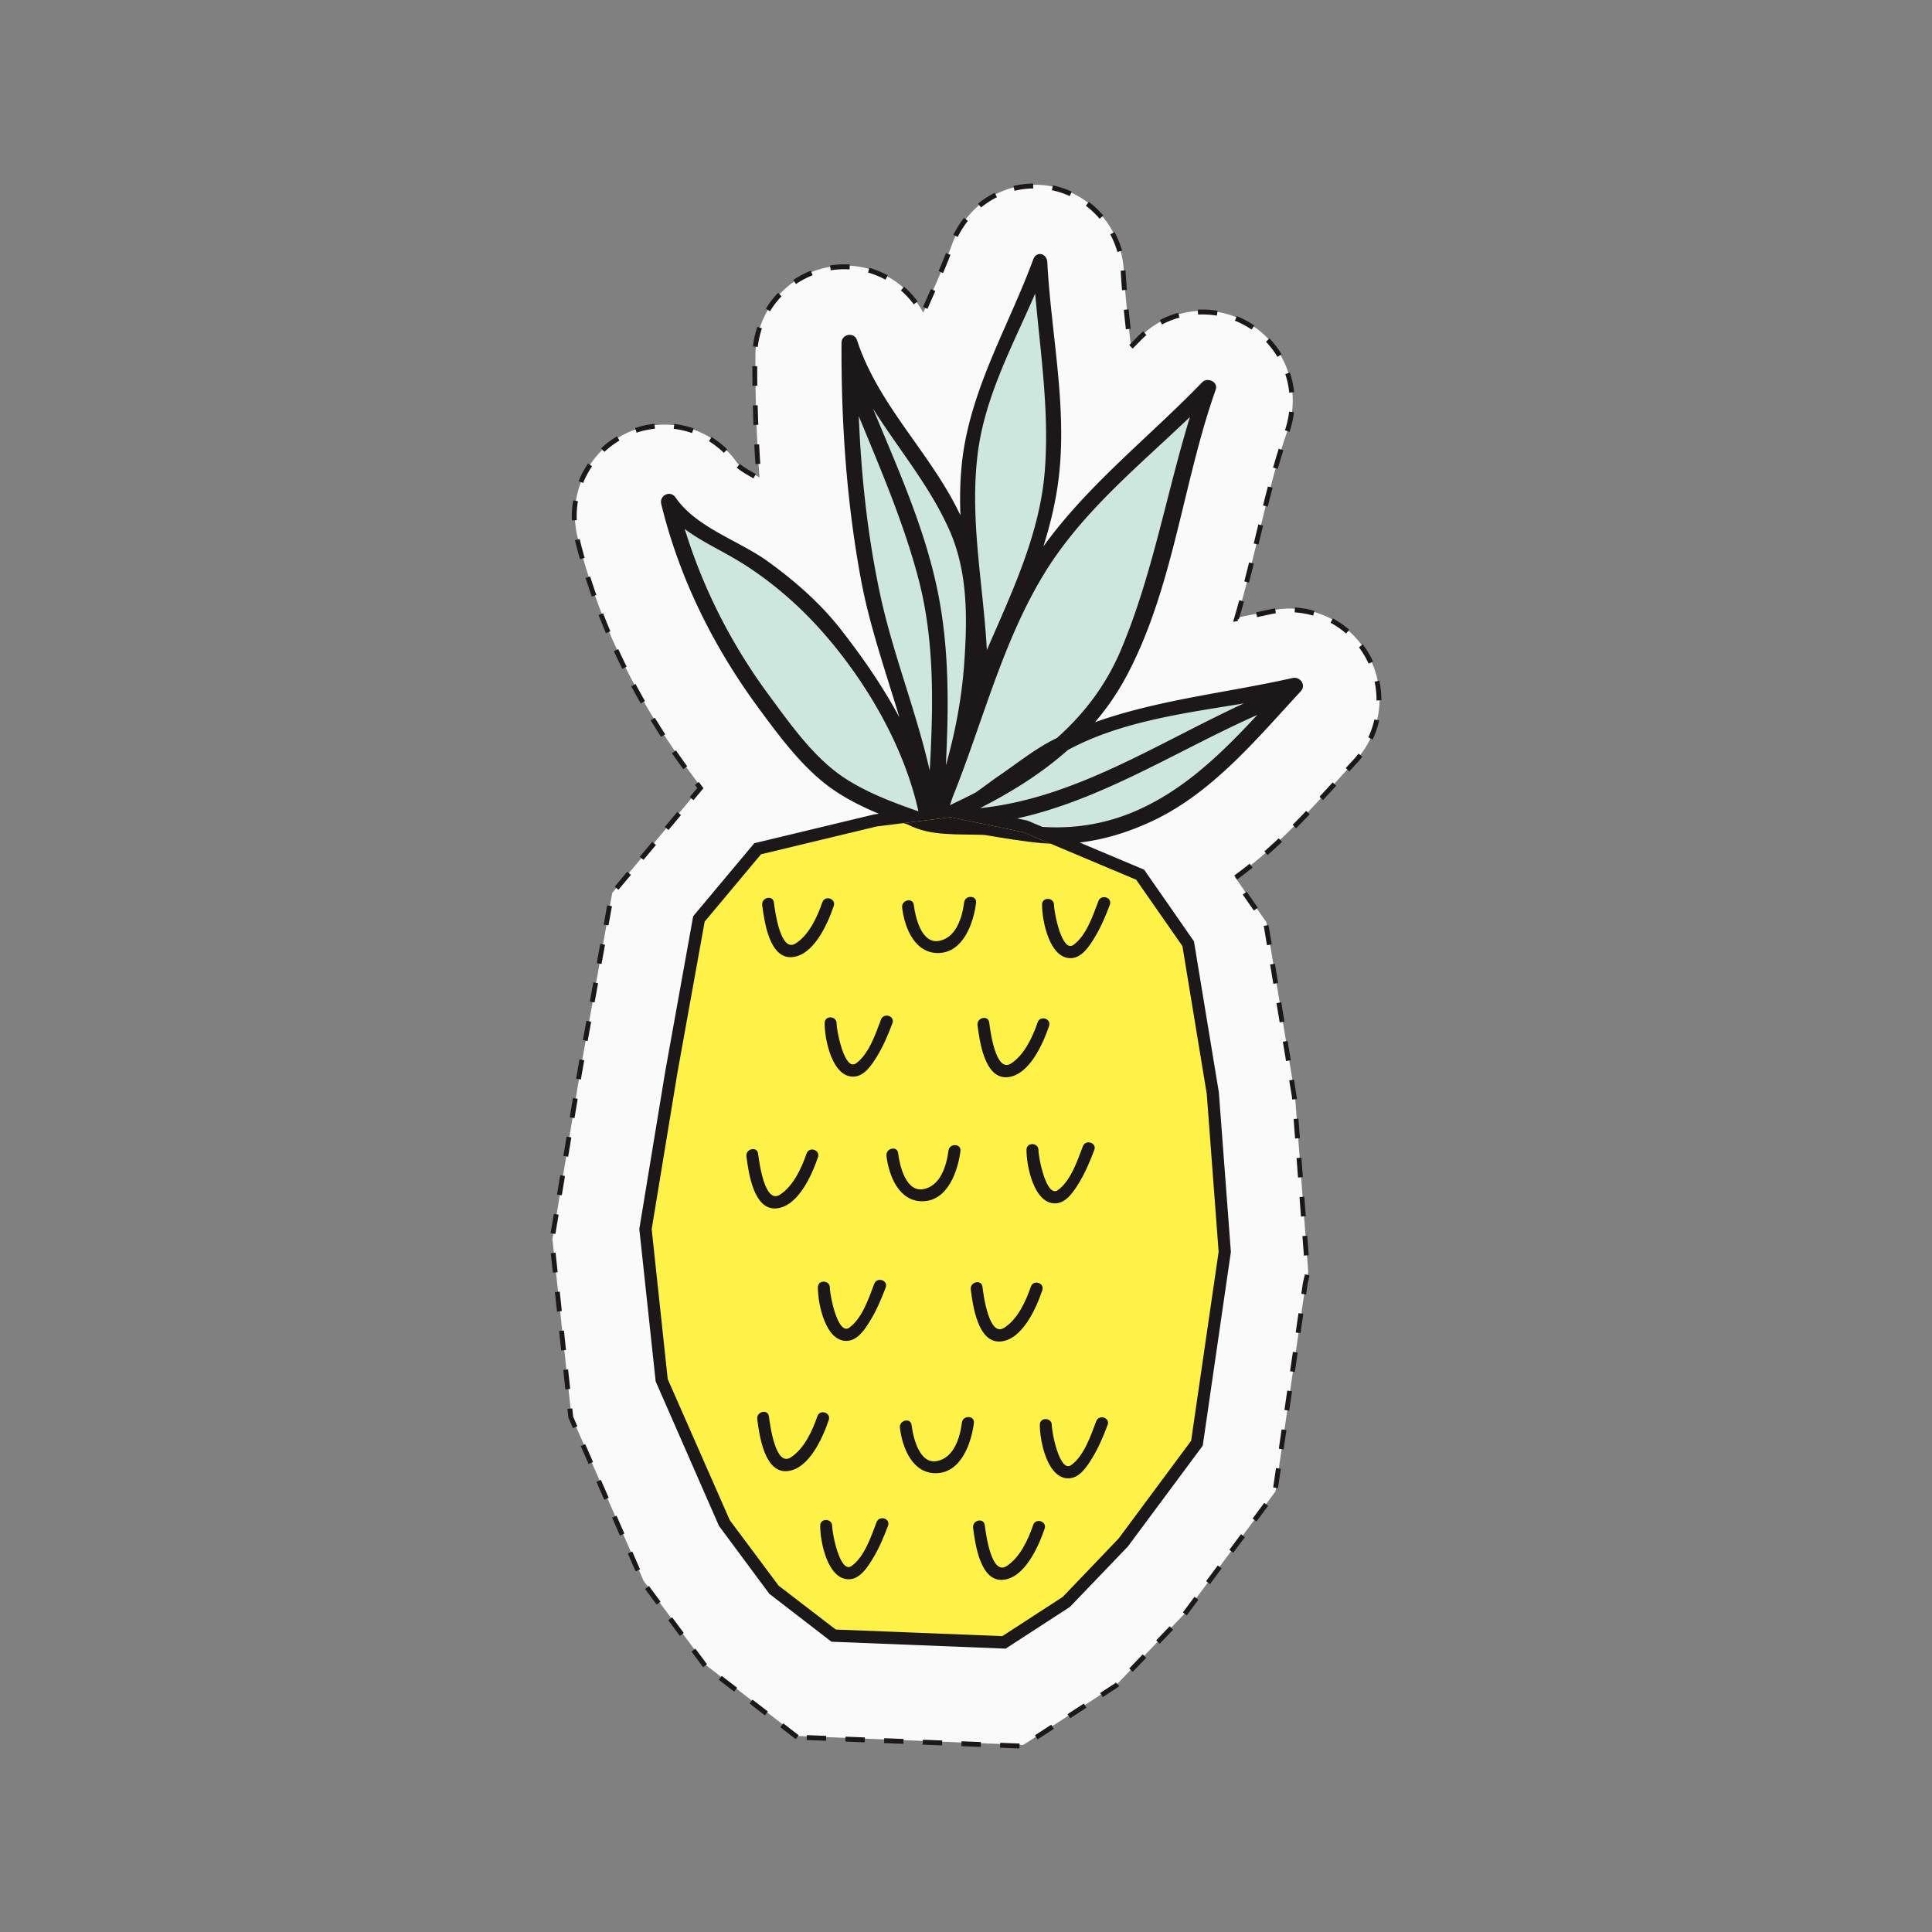
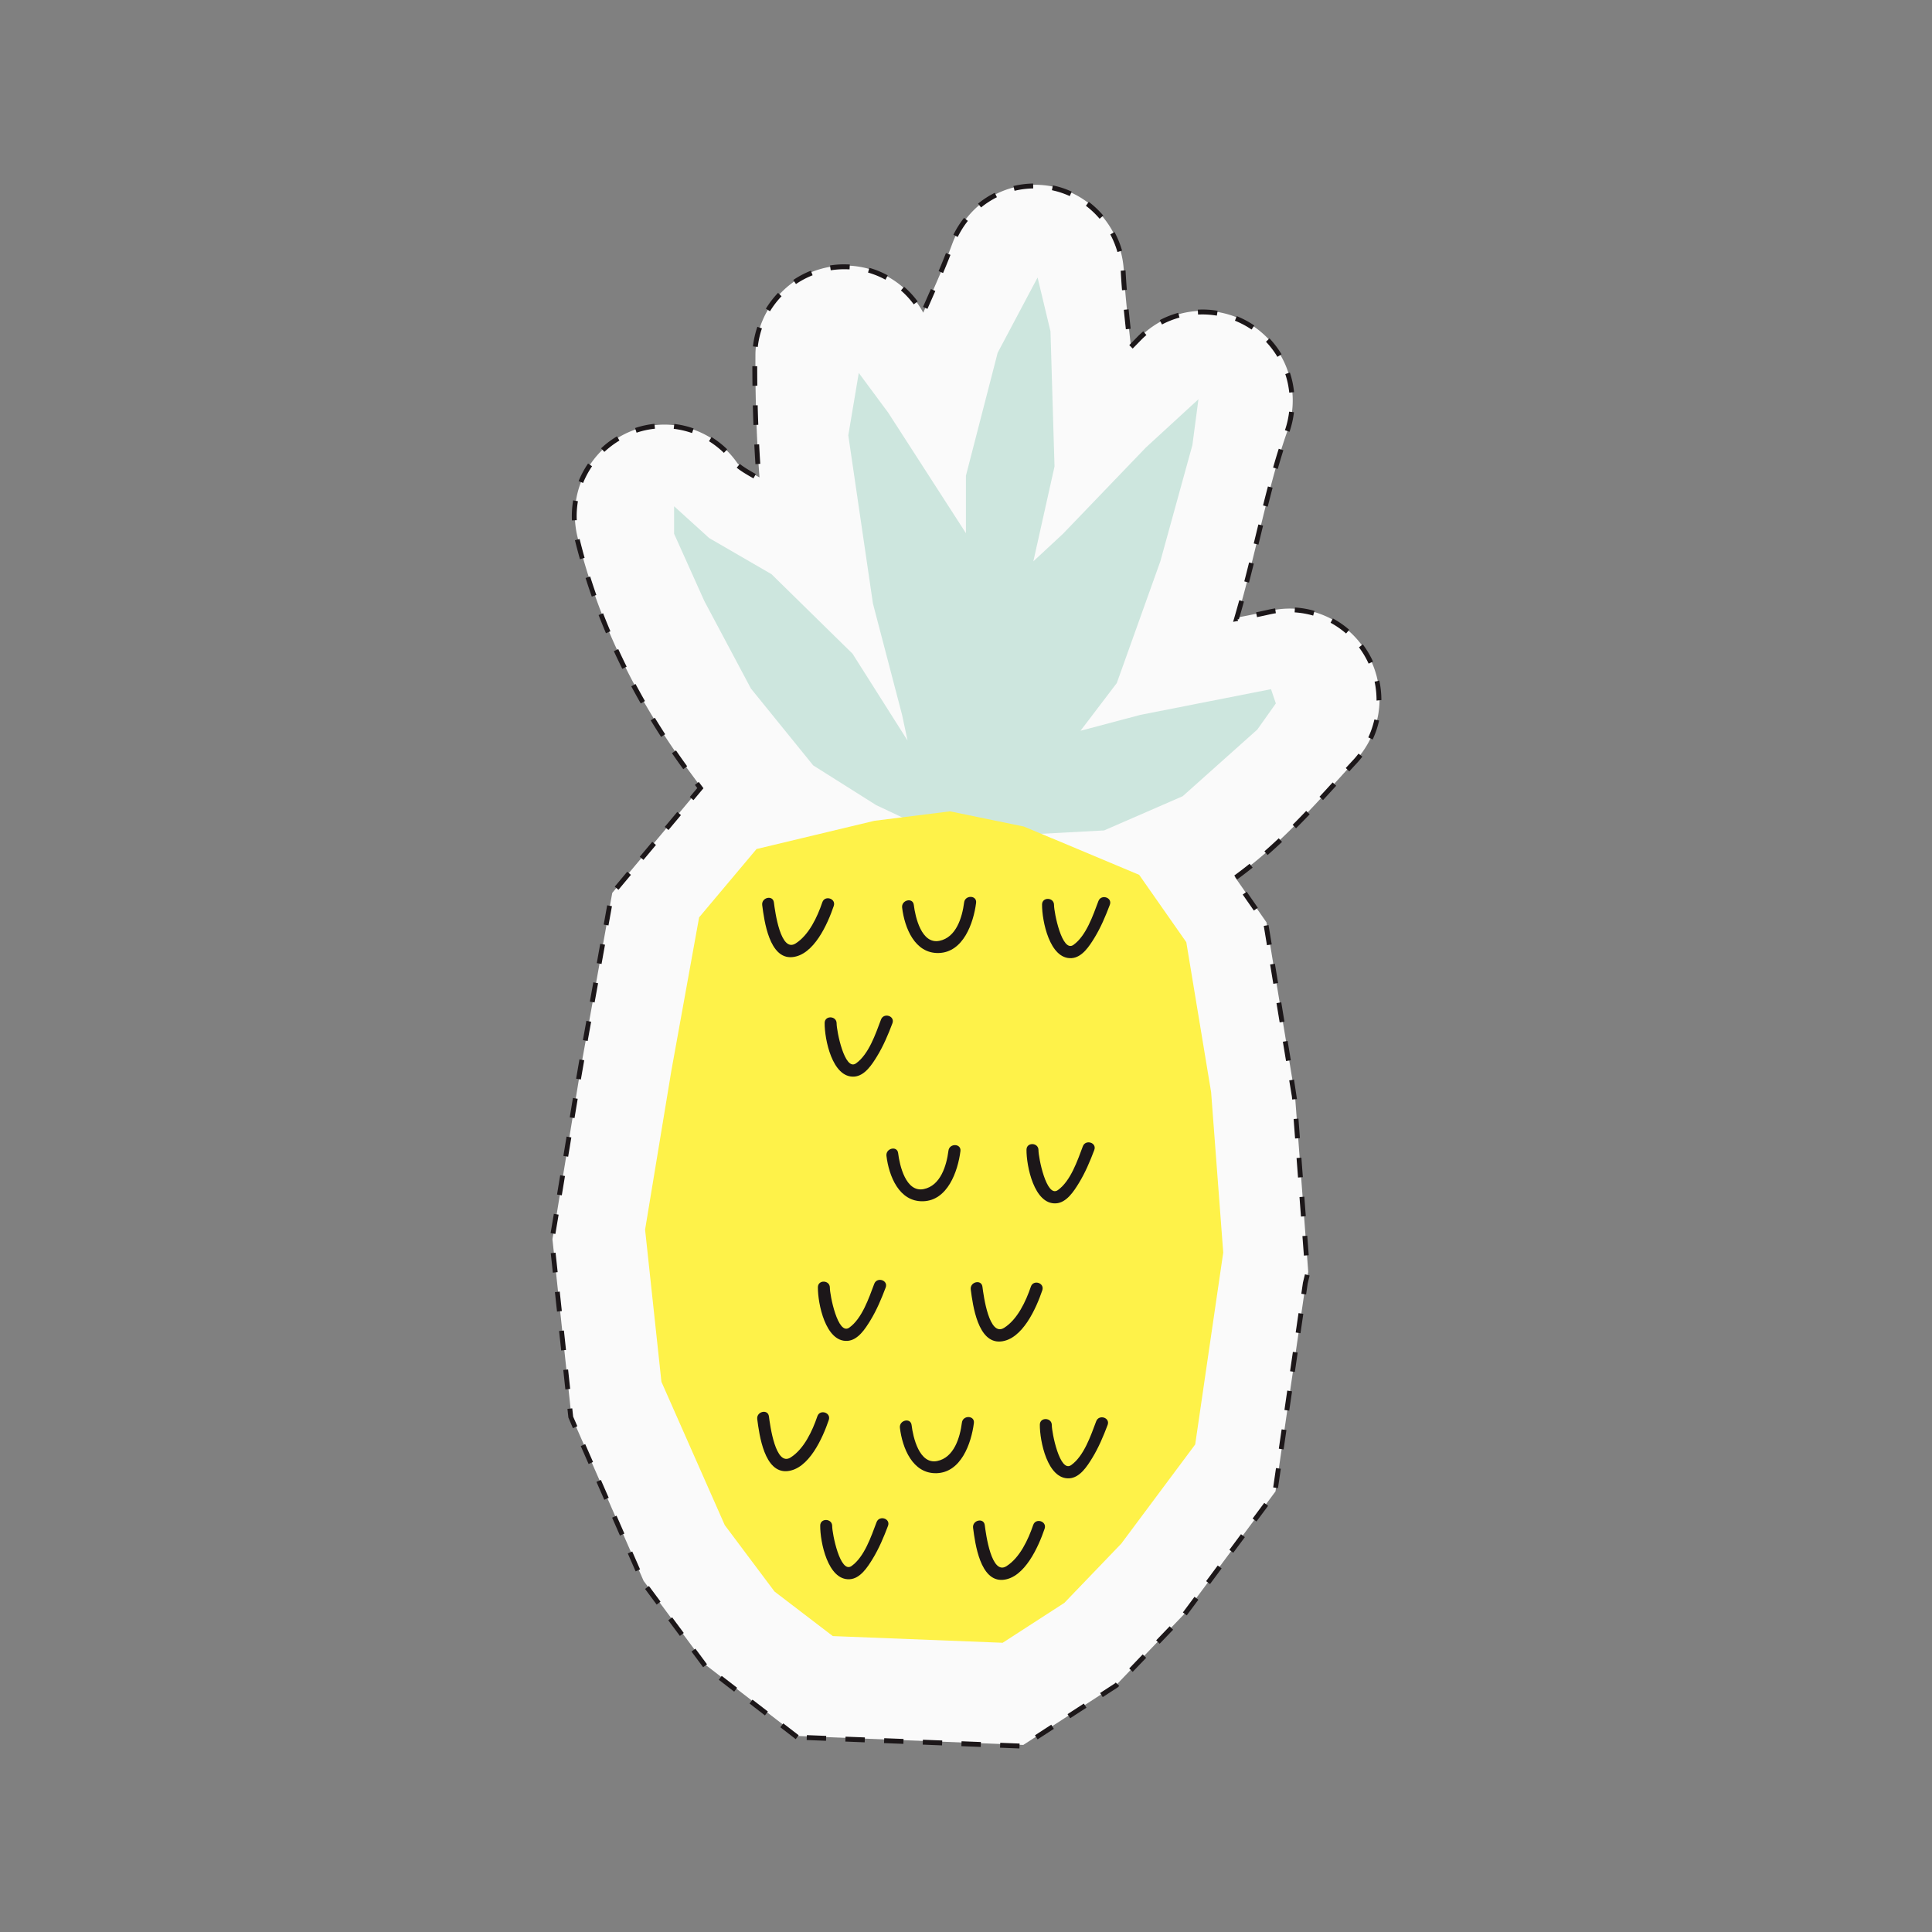
<svg xmlns="http://www.w3.org/2000/svg" data-bbox="57 18.999 86 162.001" viewBox="0 0 200 200" height="200" width="200" data-type="color">
  <rect x="0" y="0" width="200" height="200" fill="#808080" stroke="none" />
  <g>
    <path d="M140.364 78.685a224.86 224.86 0 0 0-1.713 1.869c-3.135 3.44-6.561 7.198-10.798 10.253l3.25 4.67 2.955 17.927 1.372 18.282-.235.998-3.155 21.706-9.356 12.598-7.047 7.35-9.706 6.297-23.344-.927-9.471-7.305-6.491-8.753-7.475-17.06-1.963-18.317.22-1.246 2.694-16.347 3.28-18.251 9.18-10.962c-.411-.547-.801-1.079-1.182-1.596-5.609-7.583-9.506-15.754-11.594-24.28-.691-2.832-.075-5.76 1.693-8.039a9.276 9.276 0 0 1 7.292-3.597c3.005 0 5.83 1.489 7.568 3.997.321.36 1.342.952 2.284 1.469-.305-4.037-.441-8.227-.421-12.613 0-5.116 4.157-9.316 9.27-9.316 3.426 0 6.511 1.905 8.103 4.878.18-.415.361-.831.546-1.241.896-2.041 1.748-3.971 2.459-5.896 1.382-3.723 4.748-6.104 8.584-6.104 4.878 0 8.91 3.916 9.175 8.915.115 2.209.371 4.493.636 6.915.03.294.065.593.095.892.29-.289.571-.577.851-.866a9.217 9.217 0 0 1 6.616-2.811 9.313 9.313 0 0 1 7.633 3.977 9.333 9.333 0 0 1 1.122 8.414c-1.187 3.353-2.068 6.975-3 10.815-.686 2.822-1.382 5.689-2.219 8.551 1.157-.223 2.289-.451 3.416-.704a9.31 9.31 0 0 1 2.023-.228c3.696 0 7.047 2.214 8.529 5.638a9.385 9.385 0 0 1-1.676 10.048z" fill="#FAFAFA" data-color="1" />
    <path d="M105.527 181l-2.002-.079.02-.507 2.002.079-.02.507zm-4.003-.159l-2.002-.079.02-.507 2.002.079-.02.507zm-4.004-.159l-2.002-.079.02-.507 2.002.079-.02.507zm-4.003-.158l-2.002-.079.02-.507 2.002.079-.02.507zm-4.004-.159l-2.002-.079.02-.507 2.002.079-.02.507zm-4.004-.159l-2.002-.079.02-.507 2.002.079-.02.507zm21.902-.144l-.271-.426 1.686-1.095.271.426-1.686 1.095zm-25.037-.027l-1.593-1.229.304-.403 1.593 1.229-.304.403zm28.409-2.162l-.271-.426 1.686-1.094.271.426-1.686 1.094zm-31.596-.295l-1.592-1.229.304-.403 1.592 1.229-.304.403zm34.968-1.894l-.27-.426 1.531-.994.087-.091.36.352-.153.149-1.555 1.01zm-38.153-.564l-1.593-1.229.303-.403 1.593 1.229-.303.403zm41.255-2.05l-.359-.352 1.394-1.455.36.353-1.395 1.454zm-44.469-.478l-1.202-1.621.401-.304 1.202 1.621-.401.304zm47.259-2.43l-.36-.353 1.395-1.454.359.353-1.394 1.454zm-49.664-.811l-1.203-1.621.401-.304 1.203 1.621-.401.304zm52.469-2.127l-.4-.304 1.203-1.62.4.304-1.203 1.62zm-54.873-1.115l-1.202-1.621.401-.304 1.202 1.621-.401.304zm57.279-2.125l-.4-.304 1.203-1.621.4.304-1.203 1.621zm-59.457-1.317l-.811-1.853.458-.205.811 1.853-.458.205zm61.864-1.924l-.4-.304 1.203-1.62.4.305-1.203 1.619zm-63.487-1.781l-.811-1.853.458-.205.811 1.853-.458.205zm65.892-1.459l-.4-.304 1.203-1.62.4.304-1.203 1.62zm-67.514-2.247l-.811-1.853.458-.205.811 1.853-.458.205zm69.741-1.205l-.496-.074.291-2.004.496.073-.291 2.005zm-71.364-2.5l-.811-1.853.458-.205.811 1.853-.458.205zm71.947-1.509l-.496-.073.291-2.005.496.073-.291 2.005zm-73.57-2.196l-.471-1.104-.096-.895.498-.054.091.856.435.993-.457.204zm74.152-1.814l-.496-.073.291-2.005.496.073-.291 2.005zm-74.935-2.2l-.216-2.014.498-.054.216 2.014-.498.054zm75.518-1.809l-.496-.073.291-2.005.496.073-.291 2.005zm-75.95-2.22l-.216-2.015.498-.054.216 2.015-.498.054zm76.532-1.79l-.496-.073.292-2.005.496.074-.292 2.004zm-76.964-2.239l-.216-2.014.498-.054.216 2.014-.498.054zm77.546-1.77l-.496-.073.168-1.159.205-.854.486.12-.2.831-.163 1.135zm-77.978-2.259l-.216-2.014.498-.054.216 2.014-.498.054zm77.749-1.764l-.152-2.02.5-.039.152 2.02-.5.039zm-77.487-2.241l-.493-.088.335-1.995.494.083-.336 2zm77.183-1.8l-.152-2.02.5-.039.152 2.02-.5.039zm-76.518-2.199l-.494-.083.329-1.999.494.083-.329 1.999zm76.214-1.842l-.152-2.02.5-.039.152 2.02-.5.039zm-75.556-2.155l-.494-.083.329-1.999.494.083-.329 1.999zm75.252-1.885l-.152-2.02.5-.039.152 2.02-.5.039zm-74.593-2.113l-.494-.083.329-1.999.494.083-.329 1.999zm74.289-1.928l-.021-.271-.283-1.709.494-.083.308 2.024-.498.039zm-73.63-2.069l-.494-.083.346-2 .493.091-.345 1.992zm72.998-1.909l-.33-1.999.494-.083.33 1.999-.494.083zm-72.295-2.076l-.493-.091.359-1.994.493.091-.359 1.994zm71.635-1.921l-.329-1.999.494-.083.329 1.999-.494.083zm-70.917-2.067l-.493-.091.359-1.993.493.091-.359 1.993zm70.259-1.931l-.33-1.999.494-.083.33 1.999-.494.083zM62.272 99.79l-.493-.091.358-1.994.493.091-.358 1.994zm68.883-1.942l-.33-1.999.494-.083.33 1.999-.494.083zm-68.166-2.045l-.493-.091.359-1.994.493.091-.359 1.994zm66.81-1.541l-1.153-1.657.41-.292 1.153 1.657-.41.292zm-65.78-2.152l-.382-.327 1.295-1.546.382.327-1.295 1.546zm64.045-1.065l-.292-.411a42.214 42.214 0 0 0 1.587-1.216l.312.397c-.533.427-1.073.841-1.607 1.23zm-61.455-2.028l-.382-.327 1.295-1.546.382.327-1.295 1.546zm64.611-.504l-.328-.383c.486-.426.985-.88 1.482-1.349l.341.371a54.35 54.35 0 0 1-1.495 1.361zm-62.022-2.589l-.382-.327 1.294-1.546.382.327-1.294 1.546zm64.968-.18l-.352-.36c.477-.477.944-.957 1.403-1.438l.36.352a95.4 95.4 0 0 1-1.411 1.446zm-62.379-2.913l-.382-.327.775-.925-.244-.326.4-.305.486.648-1.035 1.235zm65.172-.005l-.366-.346c.461-.498.915-.993 1.362-1.483l.368.343c-.449.491-.903.987-1.364 1.486zm2.722-2.974l-.368-.344c.261-.285.527-.574.803-.872.18-.197.355-.407.517-.62l.397.309a9.27 9.27 0 0 1-.547.656c-.277.297-.542.586-.802.871zm-68.948-.226c-.398-.549-.788-1.1-1.169-1.655l.412-.289c.378.551.765 1.099 1.161 1.644l-.404.3zm71.365-3.075l-.453-.216a9.105 9.105 0 0 0 .632-1.86l.488.112a9.514 9.514 0 0 1-.667 1.964zm-73.658-.266a69.151 69.151 0 0 1-1.078-1.717l.426-.266c.348.571.705 1.14 1.071 1.706l-.419.277zm-2.108-3.463a72.038 72.038 0 0 1-.981-1.776l.441-.24c.315.591.639 1.178.973 1.764l-.433.252zm76.167-.3a9.31 9.31 0 0 0-.201-1.958l.489-.107c.141.66.213 1.338.213 2.015l-.501.05zm-78.077-3.281a67.979 67.979 0 0 1-.874-1.832l.454-.214c.28.609.569 1.215.869 1.818l-.449.228zm77.258-.542a9.162 9.162 0 0 0-1-1.688l.399-.306a9.735 9.735 0 0 1 1.055 1.781l-.454.213zm-2.334-3.12a9.114 9.114 0 0 0-1.605-1.112l.238-.446a9.644 9.644 0 0 1 1.693 1.173l-.326.385zm-76.617-.028a71.936 71.936 0 0 1-.763-1.882l.467-.185c.242.625.494 1.248.757 1.868l-.461.199zm64.923-1.178l.115-.395c.179-.614.353-1.228.522-1.841l.482.136c-.169.616-.343 1.232-.524 1.849l-.125-.038.038.194-.508.095zm2.476-.487l-.101-.496c.45-.094.897-.19 1.343-.291.213-.047.423-.087.631-.118l.075.501c-.198.031-.398.068-.599.112-.446.1-.896.198-1.349.292zm5.811-.16a8.982 8.982 0 0 0-1.918-.333l.031-.506a9.505 9.505 0 0 1 2.023.352l-.136.487zm-74.677-1.964c-.225-.64-.44-1.283-.644-1.928l.477-.154c.202.64.415 1.278.638 1.913l-.471.169zm68.032-1.449l-.484-.128c.169-.655.334-1.308.496-1.961l.486.124a257.24 257.24 0 0 1-.498 1.965zm-69.257-2.426a64.587 64.587 0 0 1-.52-1.965l.486-.123c.161.651.333 1.302.515 1.95l-.481.138zm70.237-1.507l-.486-.122.478-1.967.486.122-.478 1.967zm-71.067-2.507a9.764 9.764 0 0 1 .126-2.074l.494.086a9.163 9.163 0 0 0-.121 1.964l-.499.024zm72.029-1.425l-.485-.125c.166-.662.333-1.317.504-1.964l.484.131a168.65 168.65 0 0 0-.503 1.958zm-70.873-2.452l-.464-.192a9.636 9.636 0 0 1 .98-1.825l.412.288a9.142 9.142 0 0 0-.928 1.729zm17.634-.475c-.871-.49-1.421-.842-1.732-1.109l.323-.387c.283.241.823.586 1.653 1.053l-.244.443zm54.276-.978l-.481-.141a71.47 71.47 0 0 1 .583-1.946l.477.154a71.586 71.586 0 0 0-.579 1.933zm-54.07-.496c-.044-.671-.083-1.347-.117-2.026l.5-.026c.034.677.073 1.35.117 2.018l-.5.034zm-3.268-1.166a9.078 9.078 0 0 0-1.538-1.205l.262-.431c.583.363 1.129.79 1.623 1.271l-.347.365zm-12.37-.101l-.34-.371a9.586 9.586 0 0 1 1.647-1.24l.254.436a9.14 9.14 0 0 0-1.561 1.175zm9.075-1.948a8.876 8.876 0 0 0-1.896-.44l.059-.504a9.408 9.408 0 0 1 2.001.465l-.164.479zm-5.741-.04l-.158-.481a9.332 9.332 0 0 1 2.007-.436l.052.504a8.83 8.83 0 0 0-1.901.413zm67.592-.094l-.473-.165a9.132 9.132 0 0 0 .433-1.918l.498.058a9.733 9.733 0 0 1-.458 2.025zm-55.494-.704c-.025-.671-.046-1.347-.063-2.028l.501-.013c.017.679.038 1.352.063 2.022l-.501.019zm55.466-3.347a9.018 9.018 0 0 0-.41-1.922l.475-.16c.217.658.363 1.341.433 2.03l-.498.052zm-55.566-.71c-.008-.672-.013-1.348-.013-2.029h.501c0 .679.004 1.353.013 2.023l-.501.006zm54.34-2.997a8.975 8.975 0 0 0-1.183-1.561l.362-.35a9.501 9.501 0 0 1 1.25 1.649l-.429.262zm-14.981-.856l-.353-.359c.262-.264.52-.528.777-.794.213-.223.44-.436.673-.634l.323.388c-.22.187-.434.389-.636.6-.26.266-.521.533-.784.799zm-38.811-.171l-.498-.057a9.556 9.556 0 0 1 .456-2.026l.473.166a8.988 8.988 0 0 0-.431 1.917zm51.12-1.798a9.024 9.024 0 0 0-1.723-.915l.184-.471c.639.256 1.251.58 1.817.966l-.278.42zm-13.016-.028c-.074-.683-.146-1.354-.212-2.017l.498-.05c.066.661.138 1.331.212 2.012l-.498.055zm3.741-.497l-.232-.449a9.467 9.467 0 0 1 1.912-.756l.132.489a9.076 9.076 0 0 0-1.812.716zm5.677-.916a9.247 9.247 0 0 0-1.944-.112l-.025-.506a9.462 9.462 0 0 1 2.05.118l-.081.5zm-46.256-.454l-.426-.266a9.628 9.628 0 0 1 1.26-1.639l.36.352a9.085 9.085 0 0 0-1.194 1.553zm16.299-.245l-.458-.206.815-1.851.458.205-.815 1.852zm-1.419-.468a9.038 9.038 0 0 0-1.326-1.438l.328-.384c.519.454.99.965 1.4 1.519l-.402.303zm21.561-1.459a64.86 64.86 0 0 1-.126-1.868l-.01-.154.5-.038.01.167c.032.61.075 1.227.125 1.852l-.499.041zm-33.754-.643l-.278-.421a9.558 9.558 0 0 1 1.819-.96l.182.472a8.955 8.955 0 0 0-1.723.909zm9.264-.451a8.906 8.906 0 0 0-1.802-.739l.137-.488a9.43 9.43 0 0 1 1.903.781l-.238.446zm5.965-.691l-.461-.199a78.02 78.02 0 0 0 .76-1.867l.466.186a72.897 72.897 0 0 1-.765 1.88zm-11.628-.282l-.077-.501a9.475 9.475 0 0 1 1.476-.116c.202.006.384.005.575.017l-.029.506a8.979 8.979 0 0 0-1.945.094zm29.677-1.895a9.224 9.224 0 0 0-.739-1.82l.44-.241a9.86 9.86 0 0 1 .78 1.92l-.481.141zm-16.532-1.557l-.448-.227a9.96 9.96 0 0 1 1.104-1.75l.391.317a9.34 9.34 0 0 0-1.047 1.66zm14.689-1.882a9.025 9.025 0 0 0-1.42-1.344l.3-.405a9.574 9.574 0 0 1 1.499 1.418l-.379.331zm-12.271-1.173l-.314-.395a9.373 9.373 0 0 1 1.731-1.118l.221.454a8.903 8.903 0 0 0-1.638 1.059zm9.178-1.175a8.797 8.797 0 0 0-1.848-.609l.102-.496c.67.14 1.327.357 1.953.644l-.207.461zm-5.712-.549l-.116-.493a9.346 9.346 0 0 1 2.038-.258l.008.507a8.847 8.847 0 0 0-1.93.244z" fill="#1C1719" data-color="2" />
    <path fill="#CDE6DE" d="M69.785 52.409l3.631 3.293 6.448 3.736 8.389 8.232 5.697 8.991-.567-2.657-3.017-11.527-2.551-17.413 1.085-6.458 3.047 4.115 8.045 12.474v-5.952l3.286-12.727 4.132-7.788 1.336 5.572.417 13.994-2.191 9.814 3.067-2.849 8.577-8.928 5.447-5.003-.627 4.749-3.318 12.031-4.507 12.601-3.756 4.939 6.198-1.644 13.522-2.662.501 1.477-1.916 2.702-7.725 6.902-8.139 3.543-7.136.383-12.746-1.251-3.719-1.756-6.511-4.107-6.448-7.956-4.821-9.055-3.13-6.965v-2.85z" data-color="3" />
    <path fill="#FEF249" d="M126.629 129.662l-2.903 19.87-7.654 10.267-5.893 6.133-6.383 4.127-17.584-.692-6.031-4.611-5.154-6.877-6.555-14.835-1.692-15.752 2.715-16.427 2.877-15.899 5.945-7.075 12.207-2.924 2.852-.355 4.965-.623 7.654 1.575 2.886 1.211h.018l9.028 3.789 4.879 6.972 2.569 15.527 1.254 16.599z" data-color="4" />
-     <path d="M105.916 86.145l-7.506-1.551-4.869.613c.152.051.312.111.463.162 2.342 1.235 5.231.946 7.918 1.065 2.022.332 4.035.69 6.082.861.244.017.497.034.741.043l-2.829-1.193z" fill="#1C1719" data-color="2" />
-     <path d="M133.807 70.187c-6.857 1.542-13.857 2.232-20.453 4.575a26.641 26.641 0 0 0 3.209-4.678c4.903-9.125 5.855-20.048 9.283-29.736.295-.835-.868-1.329-1.407-.767-5.484 5.683-11.76 10.531-16.426 16.981.623-1.985 1.129-4.004 1.449-6.1 1.179-7.719-.64-15.626-1.045-23.311-.051-.937-1.12-1.201-1.457-.298-2.333 6.339-5.762 12.124-7.059 18.889-.48 2.522-.573 5.061-.48 7.609-2.982-6.356-8.474-11.332-10.698-18.122-.295-.903-1.609-.665-1.609.273-.042 8.145.505 16.248 1.971 24.266.893 4.925 2.578 9.687 4.018 14.493-1.727-3.221-3.833-6.245-6.006-9.031-2.165-2.778-4.802-5.087-7.64-7.131-2.999-2.164-7.362-3.468-9.519-6.595-.539-.792-1.71-.239-1.483.69 1.895 7.753 5.442 14.842 10.159 21.224 2.19 2.965 4.599 6.228 7.649 8.333 1.491 1.022 3.083 1.806 4.717 2.488l-.455.06-12.442 2.991-6.326 7.557-2.881 16.009-2.679 16.265-.017.094L67.874 143l6.554 14.962 5.214 7.029 6.427 4.959 18.035.716 6.655-4.32 5.998-6.254 7.75-10.437 2.898-19.954.017-.068-1.247-16.555-2.578-15.635-5.156-7.413-6.68-2.812c2.435-.281 4.818-1.005 7.076-2.019 6.453-2.863 11.111-8.554 15.82-13.641.591-.647-.075-1.542-.85-1.371zm-5.046 2.632c-8.904 4.098-17.513 9.841-27.31 10.838 3.285-1.678 6.394-3.613 9.089-6.015 5.476-2.957 11.996-3.8 18.221-4.823zm-20.537-13.64c3.892-6.279 9.687-10.957 14.961-16.018-2.468 8.043-3.883 16.418-7.177 24.189-1.558 3.655-3.841 6.595-6.587 9.04l-.185.094c-2.081 1.022-3.968 2.565-5.88 3.86-.64.434-1.466 1.082-2.359 1.696-.842.443-1.71.861-2.578 1.27l-.076.034.008-.026c.093-.273.177-.537.269-.809 3.143-7.798 5.165-16.165 9.604-23.33zm-6.992-12.372c.766-5.862 3.631-11.093 5.93-16.418.539 6.143 1.491 12.269.985 18.472-.539 6.544-3.454 12.559-5.989 18.438-.37-6.851-1.819-13.599-.926-20.492zm-2.88 8.231c1.836 4.252 1.786 8.946 1.474 13.488-.244 3.621-.918 7.217-1.912 10.71.303-6.109.371-12.227-.893-18.242-1.356-6.492-4.128-12.593-6.655-18.71 2.662 4.242 5.964 8.11 7.986 12.754zm-7.237 6.509c-1.306-6.075-1.963-12.261-2.215-18.472 2.283 5.572 4.684 11.11 6.208 16.964 1.668 6.424 1.499 13.138 1.137 19.75-1.389-6.152-3.807-12.073-5.13-18.242zm-3.546 19.085c-3.235-2.07-5.703-5.598-7.96-8.656-3.858-5.214-6.823-11.017-8.727-17.219 1.407 1.065 3.033 1.866 4.574 2.735 3.37 1.883 6.427 4.388 9.056 7.225 4.717 5.121 8.921 12.082 10.505 19.017.017.085.042.17.059.256-.185-.068-.371-.128-.556-.196-2.411-.853-4.769-1.773-6.951-3.162zm30.048 10.438l4.785 6.867 2.519 15.294 1.23 16.35-2.847 19.571-7.506 10.114-5.779 6.041-6.259 4.064-17.243-.682-5.914-4.541-5.054-6.774-6.427-14.612-1.66-15.515 2.662-16.18 2.822-15.66 5.829-6.969 11.97-2.88 2.797-.349 4.869-.613 7.506 1.551 2.83 1.193h.017l8.853 3.73zm.135-7.2c-3.134 1.397-6.453 1.951-9.839 1.73l-1.567-.656-1.061-.221c8.761-1.909 16.654-7.072 24.875-10.718-3.639 3.918-7.472 7.675-12.408 9.865z" fill="#1C1719" data-color="2" />
    <path d="M85.127 93.404c-.515 1.514-1.382 3.387-2.769 4.265-1.561.988-2.125-3.33-2.245-4.254-.104-.802-1.312-.51-1.209.286.214 1.653.738 5.58 3.094 5.381 2.252-.189 3.684-3.449 4.312-5.297.262-.767-.923-1.144-1.183-.381z" fill="#1C1719" data-color="2" />
-     <path d="M107.415 105.835c-.515 1.514-1.383 3.388-2.769 4.265-1.561.988-2.125-3.33-2.245-4.254-.104-.802-1.312-.51-1.209.286.214 1.653.738 5.579 3.094 5.381 2.252-.189 3.684-3.449 4.312-5.297.261-.768-.923-1.145-1.183-.381z" fill="#1C1719" data-color="2" />
+     <path d="M107.415 105.835z" fill="#1C1719" data-color="2" />
    <path d="M99.806 93.42c-.2 1.549-.816 3.626-2.564 3.976-1.849.37-2.492-2.459-2.645-3.721-.097-.802-1.306-.51-1.209.286.253 2.083 1.305 4.756 3.781 4.695 2.549-.063 3.606-3.089 3.876-5.187.105-.802-1.137-.844-1.239-.049z" fill="#1C1719" data-color="2" />
    <path d="M113.706 93.281c-.557 1.475-1.258 3.584-2.585 4.534-1.192.853-2.014-3.406-2.008-4.13.007-.808-1.234-.86-1.24-.049-.014 1.665.783 5.678 3.046 5.551 1.101-.062 1.861-1.261 2.378-2.104.654-1.066 1.152-2.25 1.593-3.42.285-.759-.901-1.134-1.184-.382z" fill="#1C1719" data-color="2" />
    <path d="M84.613 146.613c-.515 1.514-1.383 3.388-2.769 4.265-1.561.988-2.125-3.33-2.245-4.254-.104-.802-1.312-.51-1.209.286.214 1.653.738 5.579 3.094 5.381 2.252-.189 3.684-3.449 4.312-5.297.261-.767-.923-1.144-1.183-.381z" fill="#1C1719" data-color="2" />
    <path d="M99.577 147.269c-.2 1.549-.815 3.626-2.564 3.976-1.849.37-2.492-2.459-2.645-3.721-.097-.802-1.306-.51-1.209.286.253 2.083 1.305 4.756 3.782 4.695 2.549-.063 3.606-3.089 3.876-5.187.104-.803-1.138-.845-1.24-.049z" fill="#1C1719" data-color="2" />
    <path d="M113.477 147.13c-.557 1.475-1.258 3.584-2.585 4.534-1.192.853-2.014-3.406-2.008-4.13.007-.808-1.234-.86-1.24-.049-.014 1.665.783 5.678 3.046 5.551 1.101-.062 1.861-1.261 2.378-2.105.654-1.066 1.152-2.25 1.593-3.42.285-.759-.9-1.133-1.184-.381z" fill="#1C1719" data-color="2" />
-     <path d="M83.493 119.415c-.515 1.514-1.382 3.388-2.769 4.265-1.561.988-2.125-3.33-2.245-4.254-.104-.802-1.312-.51-1.209.286.214 1.653.738 5.579 3.094 5.381 2.252-.189 3.684-3.449 4.312-5.297.261-.767-.923-1.144-1.183-.381z" fill="#1C1719" data-color="2" />
    <path d="M98.183 119.118c-.2 1.549-.815 3.626-2.563 3.976-1.849.37-2.492-2.459-2.645-3.721-.097-.802-1.306-.51-1.209.286.253 2.083 1.305 4.756 3.782 4.695 2.549-.063 3.606-3.089 3.876-5.187.103-.803-1.138-.845-1.241-.049z" fill="#1C1719" data-color="2" />
    <path d="M112.096 118.665c-.557 1.475-1.258 3.584-2.585 4.534-1.192.853-2.014-3.406-2.008-4.13.007-.808-1.234-.86-1.24-.049-.014 1.665.783 5.678 3.046 5.551 1.101-.062 1.861-1.261 2.378-2.104.654-1.066 1.152-2.25 1.593-3.42.285-.76-.901-1.134-1.184-.382z" fill="#1C1719" data-color="2" />
    <path d="M91.2 105.546c-.557 1.475-1.258 3.583-2.585 4.533-1.192.853-2.014-3.406-2.008-4.13.007-.808-1.234-.86-1.24-.049-.014 1.665.783 5.678 3.046 5.551 1.101-.062 1.861-1.261 2.378-2.104.654-1.066 1.152-2.25 1.593-3.42.285-.759-.901-1.134-1.184-.381z" fill="#1C1719" data-color="2" />
    <path d="M106.956 157.866c-.515 1.514-1.383 3.388-2.769 4.265-1.561.988-2.125-3.33-2.245-4.254-.104-.802-1.312-.51-1.209.286.214 1.653.738 5.579 3.094 5.381 2.252-.19 3.684-3.449 4.313-5.297.26-.767-.924-1.144-1.184-.381z" fill="#1C1719" data-color="2" />
    <path d="M90.741 157.577c-.557 1.475-1.258 3.584-2.585 4.534-1.192.853-2.014-3.406-2.008-4.13.007-.808-1.234-.86-1.24-.049-.014 1.665.783 5.678 3.046 5.551 1.101-.062 1.861-1.261 2.378-2.104.654-1.066 1.152-2.25 1.593-3.42.285-.76-.9-1.134-1.184-.382z" fill="#1C1719" data-color="2" />
    <path d="M106.716 133.192c-.515 1.514-1.382 3.388-2.769 4.265-1.561.988-2.125-3.33-2.245-4.254-.104-.802-1.312-.51-1.209.286.214 1.652.738 5.579 3.094 5.381 2.252-.189 3.684-3.449 4.312-5.297.261-.768-.923-1.145-1.183-.381z" fill="#1C1719" data-color="2" />
    <path d="M90.501 132.902c-.557 1.475-1.258 3.584-2.585 4.534-1.192.853-2.014-3.406-2.008-4.13.007-.808-1.234-.86-1.24-.049-.014 1.665.783 5.678 3.046 5.551 1.101-.062 1.861-1.261 2.378-2.104.654-1.066 1.152-2.25 1.593-3.42.285-.759-.9-1.134-1.184-.382z" fill="#1C1719" data-color="2" />
  </g>
</svg>